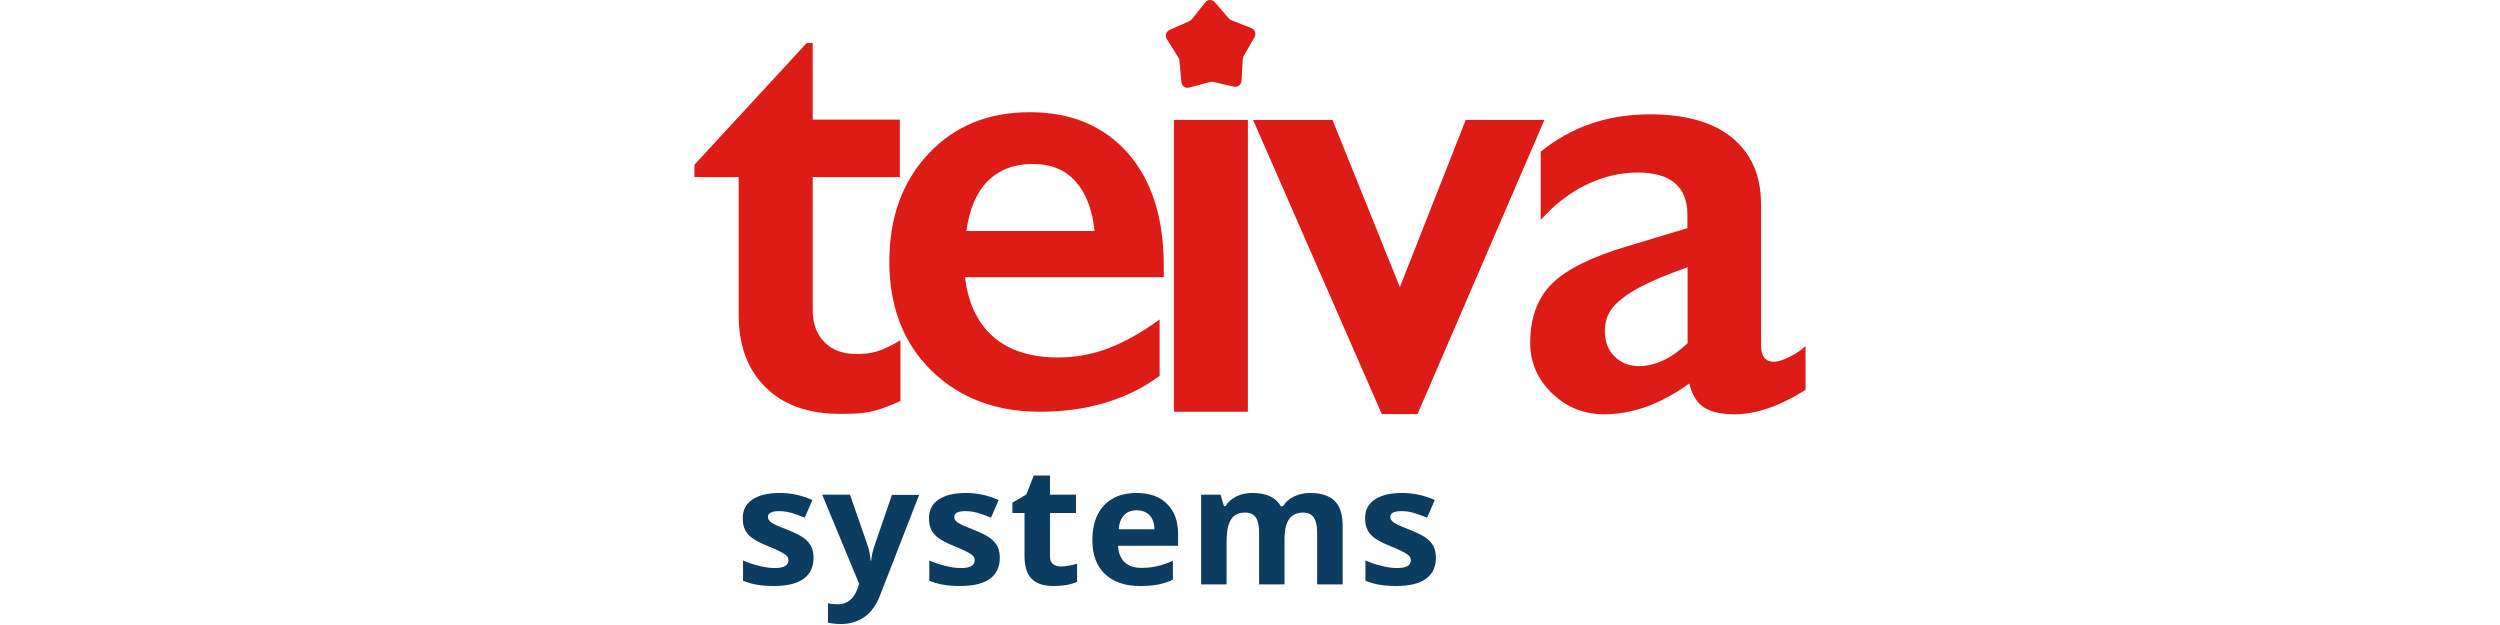
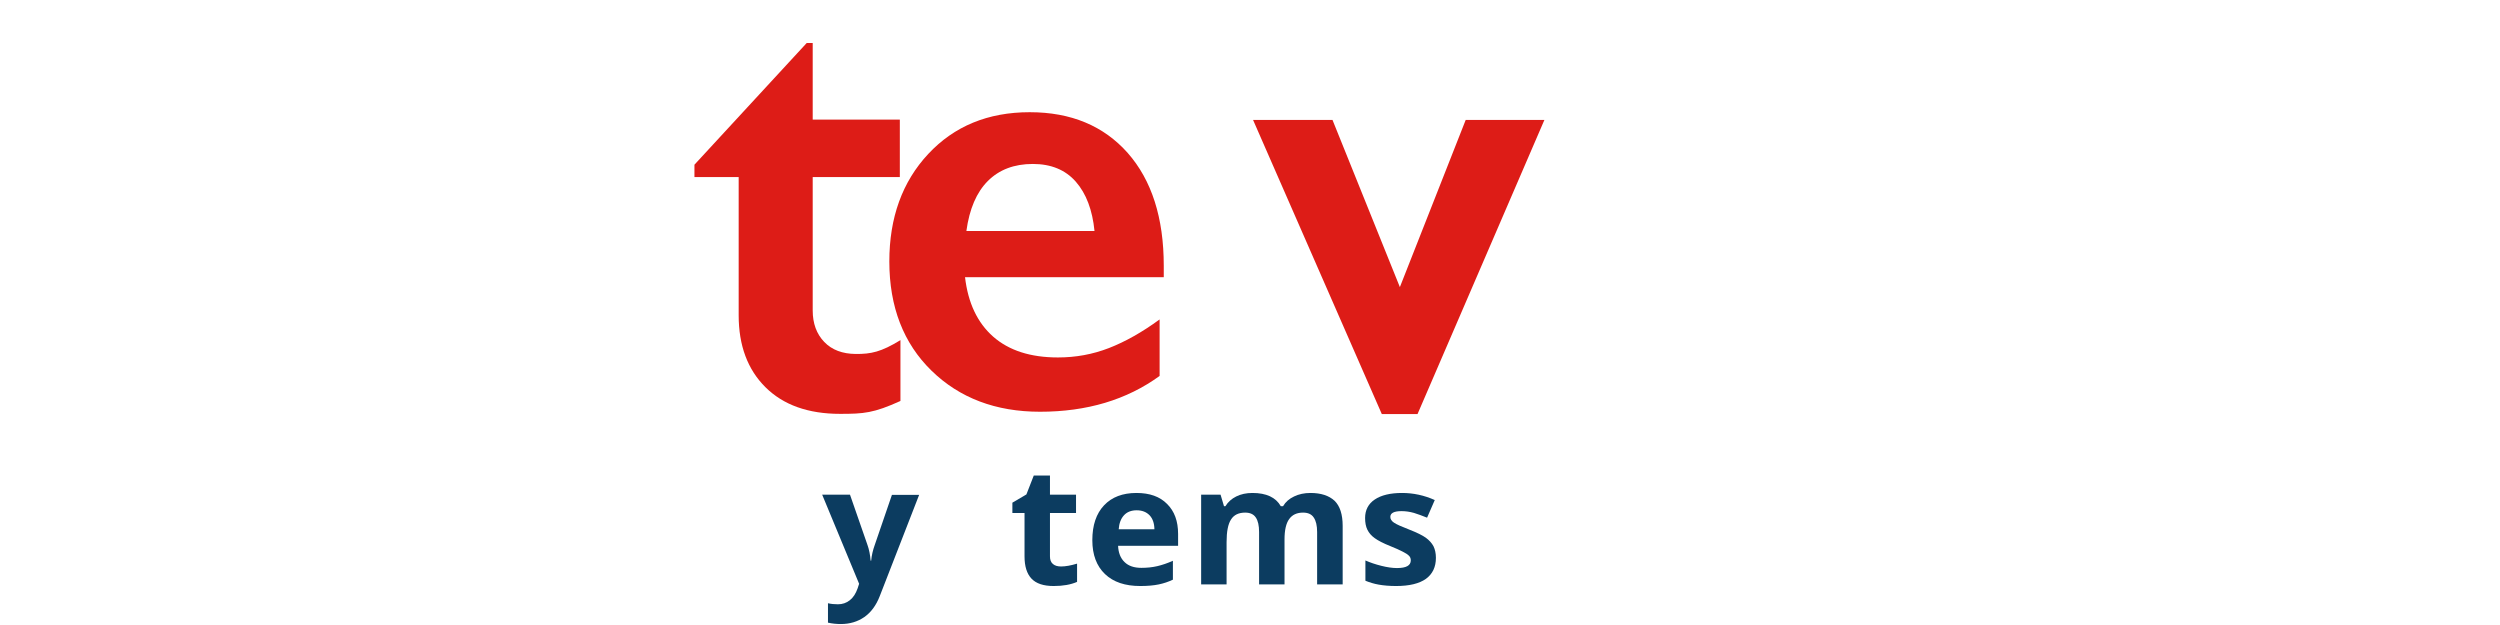
<svg xmlns="http://www.w3.org/2000/svg" width="360" height="90" viewBox="0 0 360 90" fill="none">
  <path d="M151.629 81.222C151.33 80.979 151.195 80.614 151.195 80.112V73.876H154.948V71.23H151.195V68.477H148.863L147.801 71.2L145.783 72.386V73.876H147.532V80.112C147.532 81.542 147.861 82.606 148.534 83.321C149.207 84.036 150.268 84.386 151.734 84.386C153.064 84.386 154.186 84.188 155.098 83.793V81.162C154.201 81.435 153.438 81.572 152.795 81.572C152.302 81.572 151.913 81.466 151.629 81.222Z" fill="#0C3C60" />
  <path d="M188.709 70.987C187.827 70.987 187.035 71.154 186.347 71.489C185.644 71.823 185.121 72.28 184.762 72.888H184.433C183.715 71.626 182.355 70.987 180.351 70.987C179.469 70.987 178.691 71.154 178.019 71.489C177.346 71.823 176.822 72.295 176.464 72.888H176.254L175.761 71.23H172.965V84.158H176.628V78.074C176.628 76.553 176.837 75.458 177.271 74.804C177.69 74.135 178.377 73.816 179.304 73.816C180.007 73.816 180.516 74.044 180.83 74.515C181.158 74.987 181.308 75.686 181.308 76.614V84.158H184.971V77.679C184.971 76.34 185.195 75.352 185.644 74.743C186.093 74.12 186.75 73.816 187.648 73.816C188.35 73.816 188.859 74.044 189.173 74.515C189.502 74.987 189.666 75.686 189.666 76.614V84.158H193.344V75.732C193.344 74.074 192.955 72.873 192.178 72.112C191.371 71.367 190.219 70.987 188.709 70.987Z" fill="#0C3C60" />
  <path d="M163.65 70.987C161.661 70.987 160.106 71.58 158.985 72.766C157.864 73.953 157.295 75.626 157.295 77.785C157.295 79.884 157.908 81.511 159.12 82.667C160.331 83.823 162.02 84.386 164.188 84.386C165.235 84.386 166.117 84.31 166.85 84.158C167.582 84.006 168.255 83.778 168.898 83.473V80.751C168.121 81.101 167.358 81.359 166.64 81.527C165.923 81.694 165.16 81.77 164.353 81.77C163.306 81.77 162.499 81.496 161.93 80.933C161.347 80.371 161.048 79.595 161.003 78.591H169.646V76.888C169.646 75.048 169.122 73.618 168.061 72.569C167.014 71.504 165.549 70.987 163.65 70.987ZM161.093 76.219C161.153 75.352 161.407 74.683 161.856 74.196C162.289 73.724 162.902 73.481 163.68 73.481C164.457 73.481 165.07 73.724 165.534 74.196C165.982 74.667 166.222 75.337 166.237 76.219H161.093Z" fill="#0C3C60" />
-   <path d="M142.523 77.435C142.03 77.086 141.267 76.705 140.221 76.295C139.039 75.838 138.277 75.504 137.933 75.26C137.589 75.032 137.41 74.759 137.41 74.439C137.41 73.876 137.948 73.603 139.024 73.603C139.637 73.603 140.221 73.694 140.819 73.861C141.402 74.044 142.03 74.272 142.703 74.546L143.809 72.006C142.284 71.321 140.714 70.987 139.099 70.987C137.41 70.987 136.094 71.306 135.167 71.93C134.24 72.553 133.776 73.451 133.776 74.591C133.776 75.26 133.881 75.823 134.105 76.28C134.33 76.736 134.673 77.147 135.167 77.496C135.645 77.846 136.408 78.242 137.44 78.652C138.157 78.941 138.74 79.2 139.174 79.428C139.608 79.641 139.907 79.838 140.086 80.021C140.265 80.188 140.355 80.416 140.355 80.69C140.355 81.435 139.697 81.8 138.367 81.8C137.724 81.8 136.976 81.694 136.124 81.481C135.272 81.268 134.509 81.01 133.821 80.705V83.626C134.419 83.869 135.062 84.067 135.75 84.188C136.438 84.31 137.275 84.386 138.247 84.386C140.146 84.386 141.581 84.036 142.538 83.352C143.495 82.652 143.974 81.648 143.974 80.325C143.974 79.686 143.854 79.139 143.63 78.667C143.375 78.196 143.017 77.8 142.523 77.435Z" fill="#0C3C60" />
  <path d="M205.321 77.435C204.827 77.086 204.065 76.705 203.018 76.295C201.837 75.838 201.074 75.504 200.73 75.26C200.386 75.032 200.207 74.759 200.207 74.439C200.207 73.876 200.745 73.603 201.822 73.603C202.435 73.603 203.018 73.694 203.616 73.861C204.199 74.044 204.827 74.272 205.5 74.546L206.606 72.006C205.081 71.321 203.511 70.987 201.897 70.987C200.207 70.987 198.891 71.306 197.964 71.93C197.037 72.553 196.574 73.451 196.574 74.591C196.574 75.26 196.678 75.823 196.903 76.28C197.127 76.736 197.471 77.147 197.964 77.496C198.443 77.846 199.205 78.242 200.237 78.652C200.955 78.941 201.538 79.2 201.971 79.428C202.405 79.641 202.704 79.838 202.883 80.021C203.063 80.188 203.153 80.416 203.153 80.69C203.153 81.435 202.495 81.8 201.164 81.8C200.521 81.8 199.773 81.694 198.921 81.481C198.069 81.268 197.306 81.01 196.619 80.705V83.626C197.217 83.869 197.86 84.067 198.547 84.188C199.235 84.31 200.072 84.386 201.044 84.386C202.943 84.386 204.379 84.036 205.336 83.352C206.292 82.652 206.771 81.648 206.771 80.325C206.771 79.686 206.651 79.139 206.427 78.667C206.173 78.196 205.814 77.8 205.321 77.435Z" fill="#0C3C60" />
  <path d="M125.956 78.5C125.702 79.2 125.523 79.945 125.448 80.736H125.373C125.298 79.869 125.149 79.124 124.925 78.5L122.398 71.23H118.391L123.713 84.066L123.504 84.705C123.235 85.481 122.861 86.059 122.368 86.439C121.889 86.819 121.321 87.017 120.663 87.017C120.14 87.017 119.662 86.971 119.228 86.865V89.663C119.841 89.8 120.454 89.861 121.082 89.861C122.368 89.861 123.489 89.526 124.461 88.857C125.418 88.188 126.166 87.184 126.689 85.831L132.356 71.26H128.438L125.956 78.5Z" fill="#0C3C60" />
-   <path d="M115.699 77.435C115.206 77.086 114.444 76.705 113.397 76.295C112.216 75.838 111.453 75.504 111.109 75.26C110.765 75.032 110.586 74.759 110.586 74.439C110.586 73.876 111.124 73.603 112.201 73.603C112.814 73.603 113.397 73.694 113.995 73.861C114.578 74.044 115.206 74.272 115.879 74.546L116.985 72.006C115.46 71.321 113.89 70.987 112.276 70.987C110.586 70.987 109.27 71.306 108.343 71.93C107.416 72.553 106.953 73.451 106.953 74.591C106.953 75.26 107.057 75.823 107.282 76.28C107.506 76.736 107.85 77.147 108.343 77.496C108.822 77.846 109.584 78.242 110.616 78.652C111.334 78.941 111.917 79.2 112.35 79.428C112.784 79.641 113.083 79.838 113.262 80.021C113.442 80.188 113.531 80.416 113.531 80.69C113.531 81.435 112.874 81.8 111.543 81.8C110.9 81.8 110.152 81.694 109.3 81.481C108.448 81.268 107.685 81.01 106.997 80.705V83.626C107.596 83.869 108.238 84.067 108.926 84.188C109.614 84.31 110.451 84.386 111.423 84.386C113.322 84.386 114.758 84.036 115.714 83.352C116.671 82.652 117.15 81.648 117.15 80.325C117.15 79.686 117.03 79.139 116.806 78.667C116.552 78.196 116.193 77.8 115.699 77.435Z" fill="#0C3C60" />
-   <path d="M179.693 17.269H169.047V59.291H179.693V17.269Z" fill="#DD1C17" />
  <path d="M106.369 45.39C106.369 49.755 107.655 53.207 110.227 55.762C112.799 58.318 116.387 59.595 120.977 59.595C124.386 59.595 125.807 59.489 129.664 57.739V48.979C126.883 50.682 125.433 50.987 123.235 50.971C121.321 50.956 119.796 50.394 118.69 49.238C117.583 48.082 117.03 46.576 117.03 44.705V25.496H129.575V17.223H117.03V6.196H116.163L100 23.717V25.496H106.369V45.39Z" fill="#DD1C17" />
  <path d="M134.135 53.374C138.172 57.314 143.39 59.291 149.76 59.291C156.518 59.291 162.259 57.572 166.984 54.135V45.998C164.472 47.838 162.035 49.207 159.688 50.12C157.34 51.032 154.888 51.473 152.346 51.473C148.384 51.473 145.289 50.47 143.016 48.477C140.744 46.47 139.398 43.626 138.964 39.914H167.582V38.272C167.582 31.367 165.848 25.953 162.394 22.029C158.925 18.12 154.23 16.158 148.279 16.158C142.269 16.158 137.409 18.166 133.671 22.166C129.933 26.166 128.064 31.337 128.064 37.648C128.064 44.188 130.098 49.435 134.135 53.374ZM142.254 26.059C143.884 24.432 146.037 23.61 148.728 23.61C151.359 23.61 153.423 24.462 154.918 26.166C156.413 27.869 157.31 30.241 157.609 33.268H139.159C139.592 30.09 140.624 27.686 142.254 26.059Z" fill="#DD1C17" />
-   <path d="M169.691 8.28C169.765 8.401 169.81 8.538 169.825 8.69L170.124 11.823C170.184 12.386 170.707 12.766 171.245 12.614L174.251 11.808C174.385 11.778 174.535 11.762 174.669 11.793L177.69 12.477C178.228 12.599 178.751 12.204 178.781 11.641L178.961 8.493C178.976 8.341 179.005 8.204 179.08 8.082L180.65 5.36C180.934 4.873 180.725 4.249 180.202 4.052L177.316 2.911C177.181 2.865 177.062 2.774 176.972 2.668L174.924 0.31C174.565 -0.116 173.907 -0.101 173.563 0.341L171.604 2.789C171.515 2.896 171.395 2.987 171.26 3.048L168.42 4.31C167.911 4.538 167.717 5.162 168.016 5.633L169.691 8.28Z" fill="#DD1C17" />
-   <path d="M221.858 31.686C223.846 29.435 226.059 27.732 228.481 26.576C230.904 25.42 233.341 24.842 235.793 24.842C240.577 24.842 242.985 26.88 242.985 30.941V32.857L234.372 35.443C229.184 36.994 225.536 38.789 223.458 40.873C221.379 42.956 220.348 45.785 220.348 49.374C220.348 52.188 221.394 54.606 223.488 56.629C225.581 58.652 228.078 59.656 230.993 59.656C235.09 59.656 239.172 58.18 243.254 55.215C243.658 56.872 244.375 58.028 245.392 58.682C246.409 59.336 247.874 59.656 249.788 59.656C252.883 59.656 256.277 58.484 260 56.142V49.831C259.372 50.424 258.579 50.956 257.638 51.412C256.696 51.869 255.963 52.097 255.455 52.097C254.214 52.097 253.586 51.306 253.586 49.739V29.374C253.586 25.314 252.21 22.15 249.474 19.869C246.738 17.603 242.76 16.462 237.572 16.462C231.517 16.462 226.269 18.257 221.858 21.846V31.686ZM243 49.435C240.667 51.625 238.32 52.72 235.987 52.72C234.597 52.72 233.445 52.264 232.503 51.336C231.562 50.424 231.098 49.207 231.098 47.686C231.098 46.317 231.487 45.161 232.294 44.218C233.087 43.276 234.328 42.333 236.017 41.42C237.707 40.507 240.039 39.519 243.015 38.485V49.435H243Z" fill="#DD1C17" />
  <path d="M198.981 59.626H204.124L222.395 17.269H211.062L201.582 41.344L191.879 17.269H180.44L198.981 59.626Z" fill="#DD1C17" />
</svg>